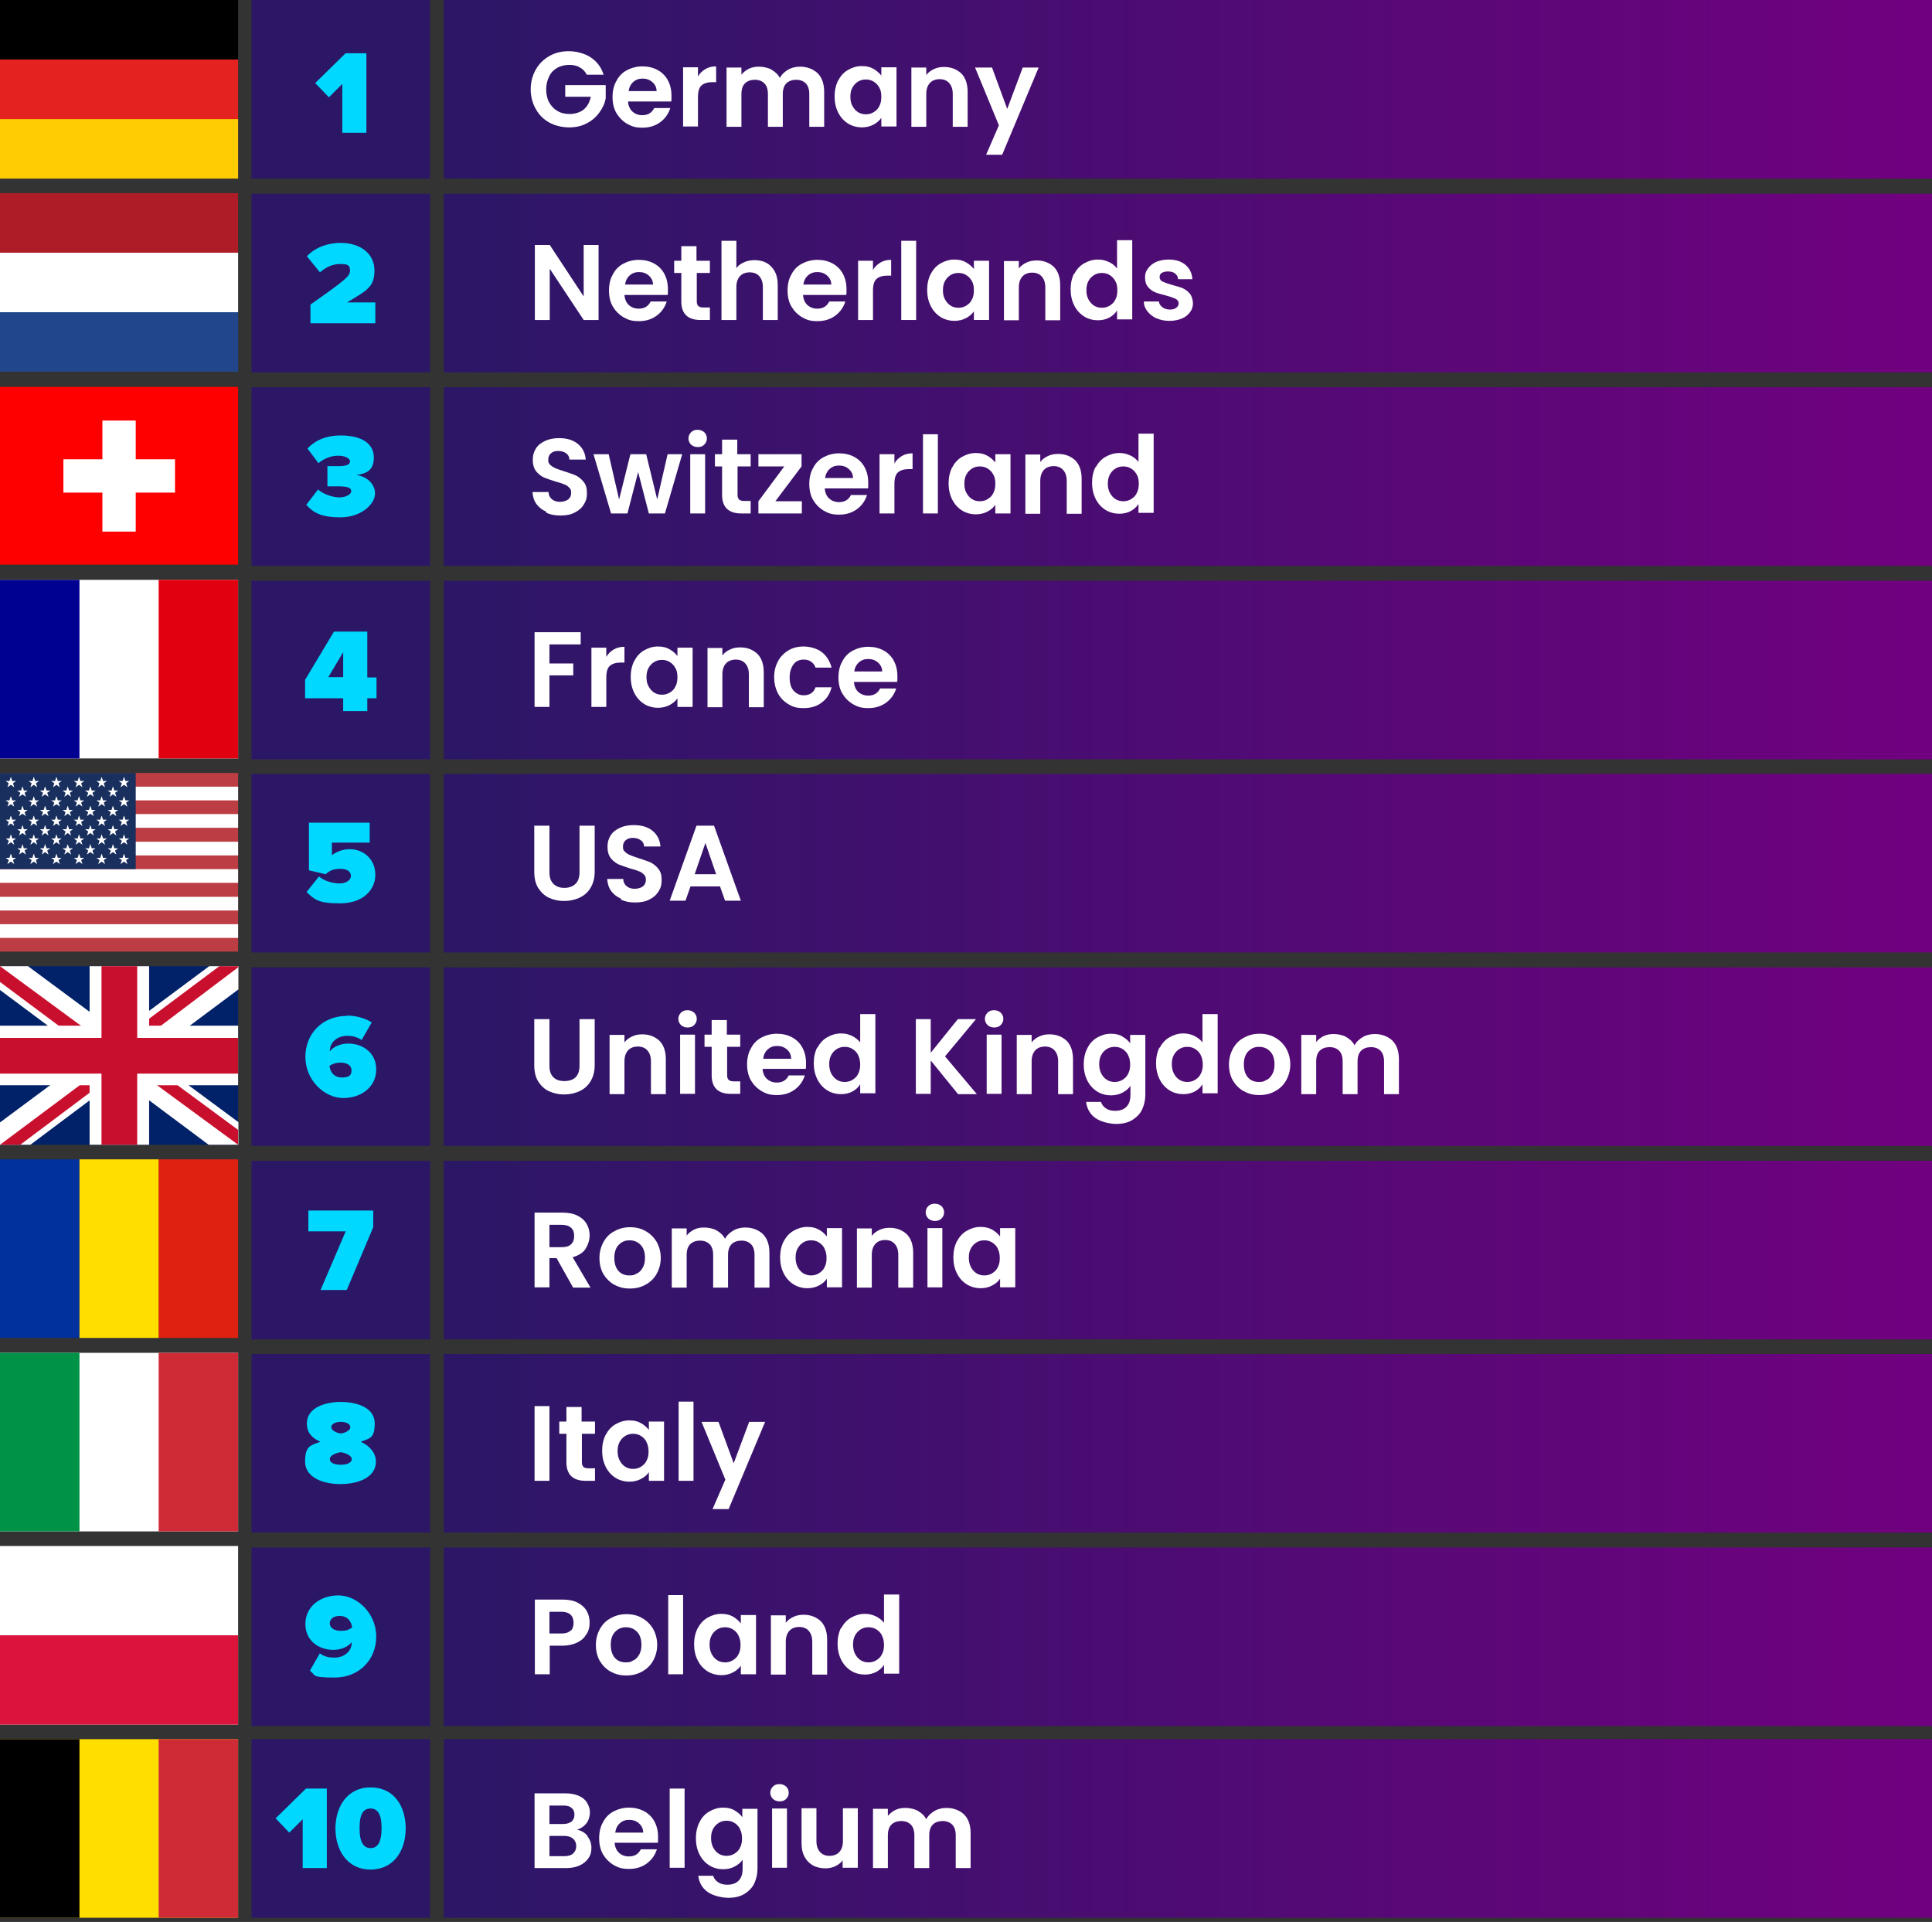
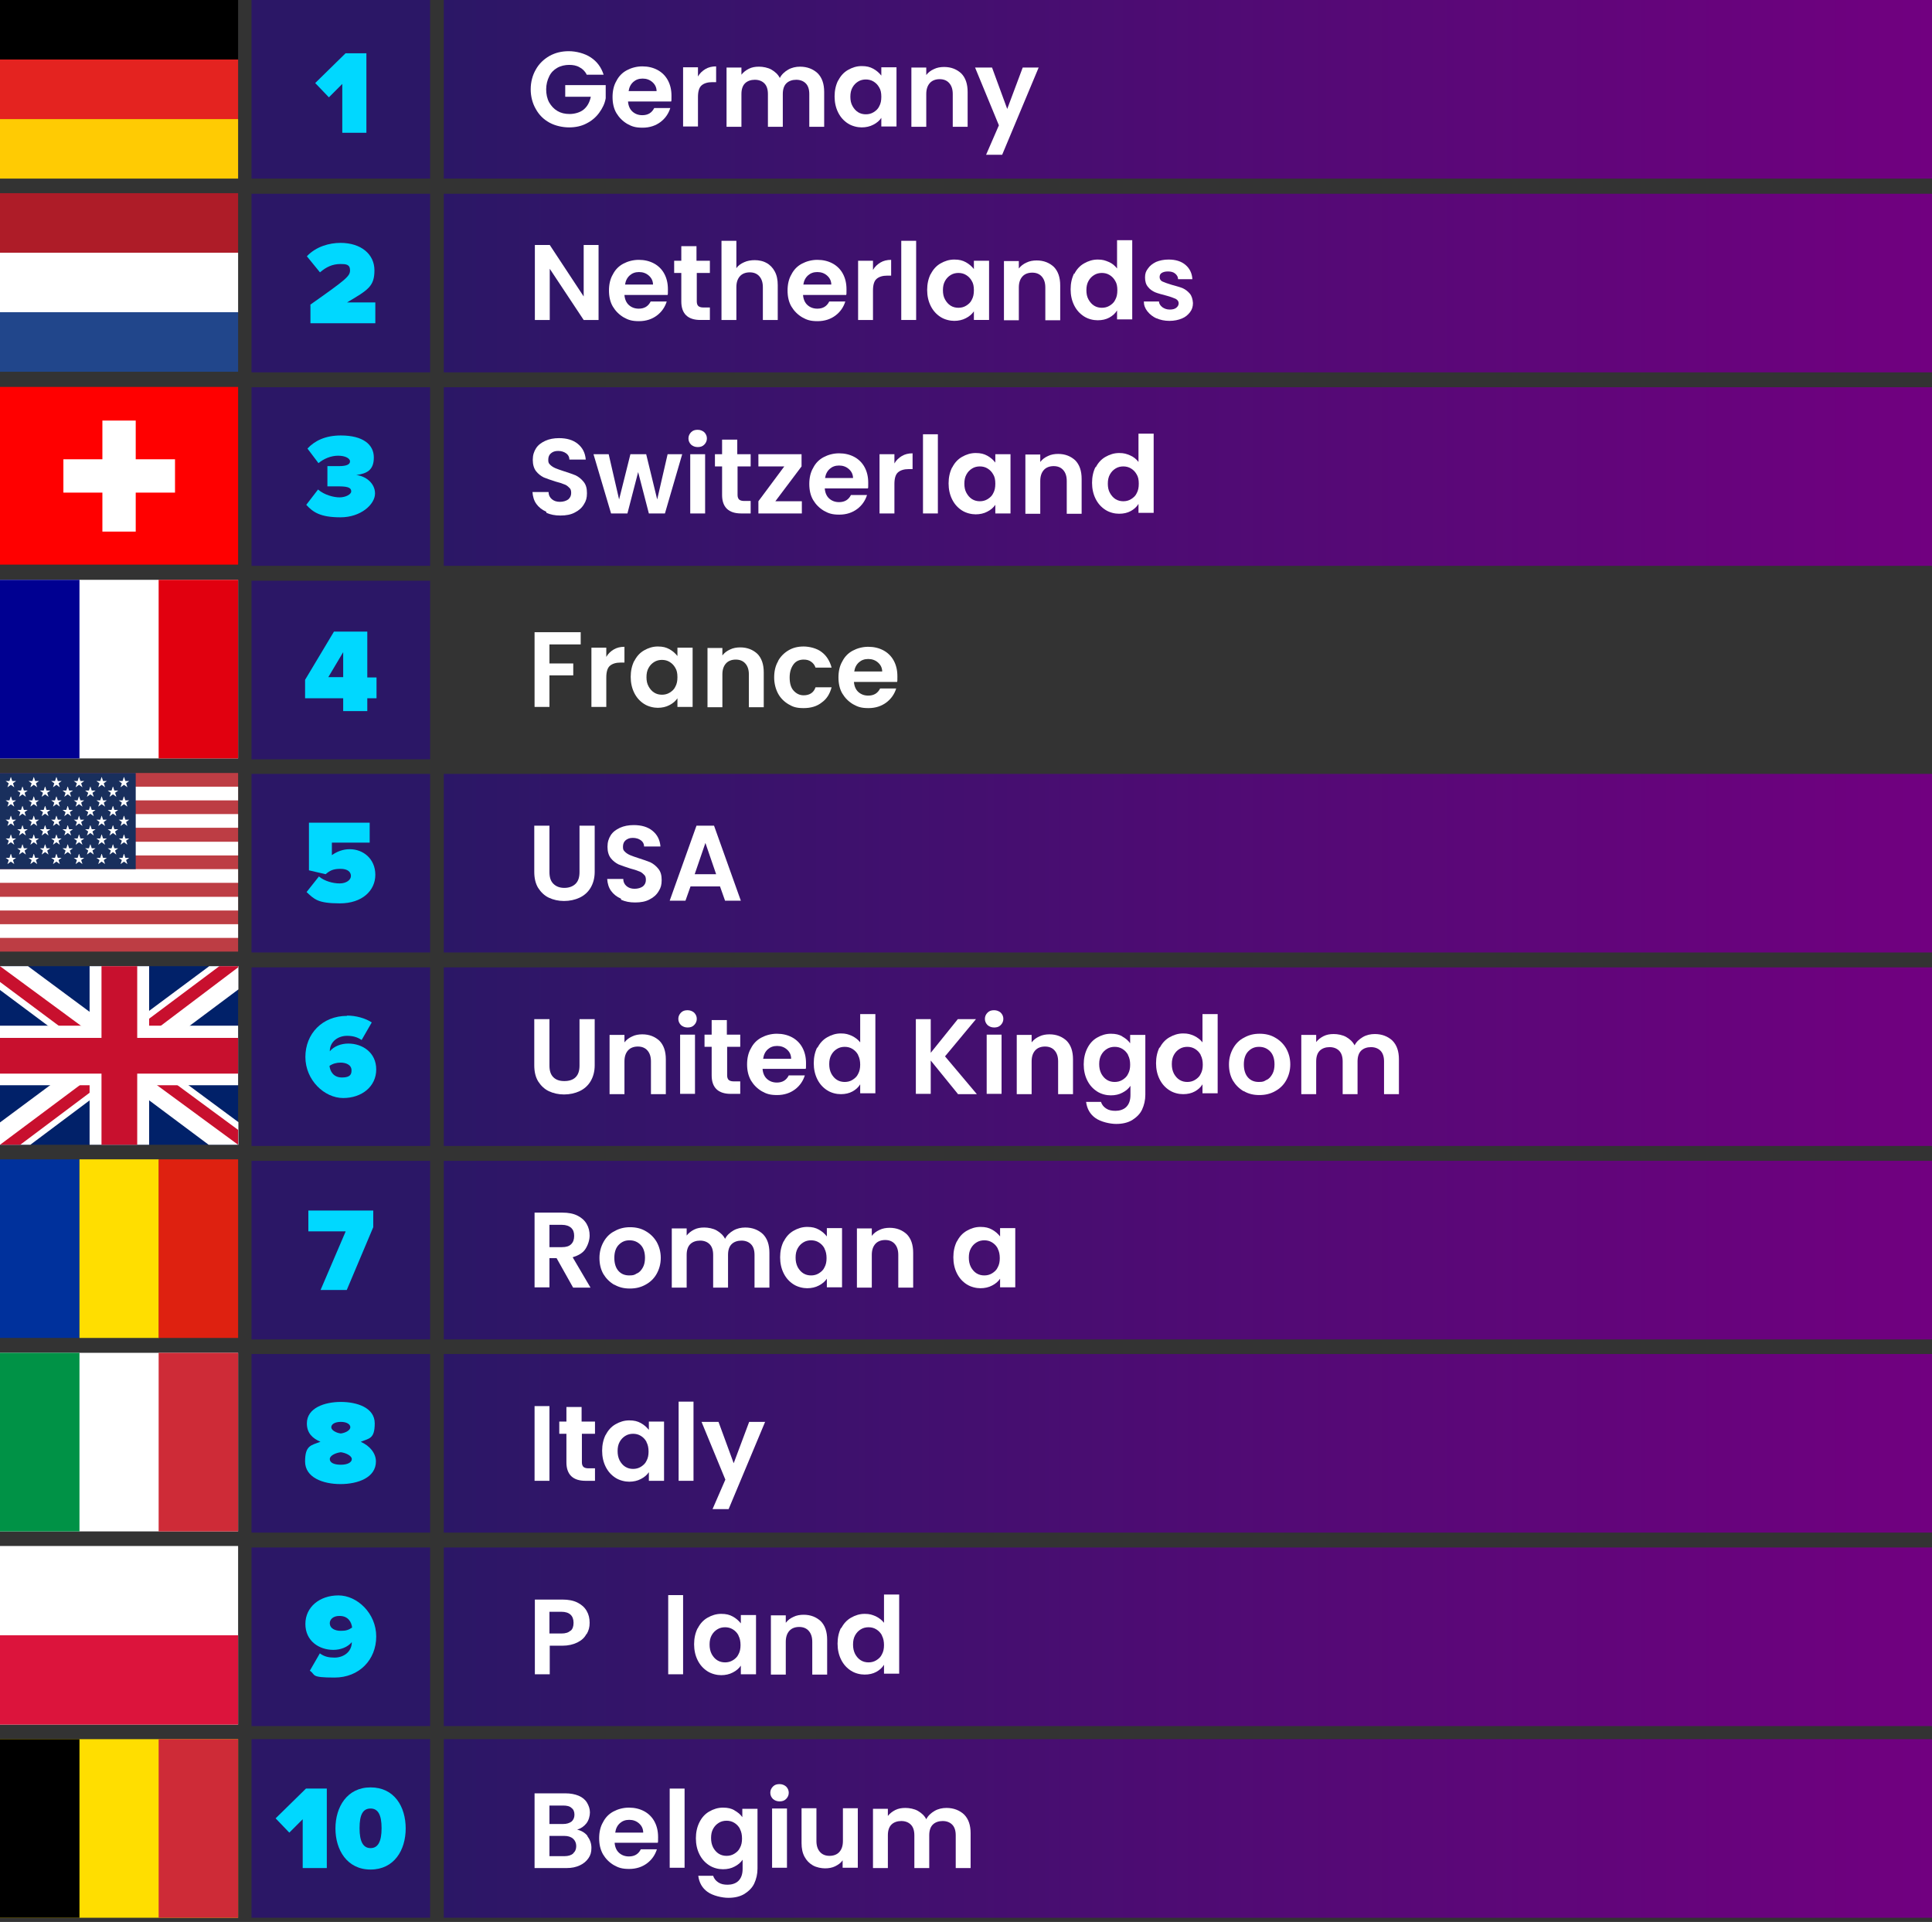
<svg xmlns="http://www.w3.org/2000/svg" id="Ebene_1" version="1.1" viewBox="0 0 649.1 645.7">
  <rect x="0" y="0" width="649.1" height="645.7" fill="#333333" stroke="none" />
  <defs>
    <style> .st0 { fill: #000091; } .st1 { fill: #ce2b37; } .st1, .st2, .st3, .st4, .st5, .st6, .st7, .st8, .st9 { fill-rule: evenodd; } .st10 { fill: url(#Unbenannter_Verlauf); } .st2, .st11 { fill: #fff; } .st12 { fill: url(#Unbenannter_Verlauf_2); } .st13 { fill: url(#Unbenannter_Verlauf_4); } .st14 { fill: url(#Unbenannter_Verlauf_3); } .st15 { fill: url(#Unbenannter_Verlauf_8); } .st16 { fill: url(#Unbenannter_Verlauf_6); } .st17 { fill: url(#Unbenannter_Verlauf_7); } .st18 { fill: url(#Unbenannter_Verlauf_5); } .st19 { fill: url(#Unbenannter_Verlauf_9); } .st20 { fill: #e42320; } .st3 { fill: #009246; } .st4 { fill: #de2110; } .st21 { fill: #192f5d; } .st22 { fill: #2b1766; } .st23 { fill: #e1000f; } .st24 { fill: #ffcb03; } .st5 { fill: #ffde00; } .st6 { fill: #dc143c; } .st25 { fill: #ae1c28; } .st26 { fill: #21468b; } .st7 { fill: red; } .st27 { fill: #c8102e; } .st9 { fill: #00319c; } .st28 { fill: #00d8ff; } .st29 { fill: url(#Unbenannter_Verlauf_10); } .st30 { fill: #bd3d44; } .st31 { fill: #012169; } .st32 { stroke: #fff; stroke-width: 4.6px; } </style>
    <linearGradient id="Unbenannter_Verlauf" data-name="Unbenannter Verlauf" x1="149.1" y1="-78.7" x2="649.1" y2="-78.7" gradientTransform="translate(0 -48.7) scale(1 -1)" gradientUnits="userSpaceOnUse">
      <stop offset="0" stop-color="#2b1766" />
      <stop offset="1" stop-color="#710080" />
    </linearGradient>
    <linearGradient id="Unbenannter_Verlauf_2" data-name="Unbenannter Verlauf 2" x1="149.1" y1="-143.8" x2="649.1" y2="-143.8" gradientTransform="translate(0 -48.7) scale(1 -1)" gradientUnits="userSpaceOnUse">
      <stop offset="0" stop-color="#2b1766" />
      <stop offset="1" stop-color="#710080" />
    </linearGradient>
    <linearGradient id="Unbenannter_Verlauf_3" data-name="Unbenannter Verlauf 3" x1="149.1" y1="-208.8" x2="649.1" y2="-208.8" gradientTransform="translate(0 -48.7) scale(1 -1)" gradientUnits="userSpaceOnUse">
      <stop offset="0" stop-color="#2b1766" />
      <stop offset="1" stop-color="#710080" />
    </linearGradient>
    <linearGradient id="Unbenannter_Verlauf_4" data-name="Unbenannter Verlauf 4" x1="149.1" y1="-273.8" x2="649.1" y2="-273.8" gradientTransform="translate(0 -48.7) scale(1 -1)" gradientUnits="userSpaceOnUse">
      <stop offset="0" stop-color="#2b1766" />
      <stop offset="1" stop-color="#710080" />
    </linearGradient>
    <linearGradient id="Unbenannter_Verlauf_5" data-name="Unbenannter Verlauf 5" x1="149.1" y1="-338.7" x2="649.1" y2="-338.7" gradientTransform="translate(0 -48.7) scale(1 -1)" gradientUnits="userSpaceOnUse">
      <stop offset="0" stop-color="#2b1766" />
      <stop offset="1" stop-color="#710080" />
    </linearGradient>
    <linearGradient id="Unbenannter_Verlauf_6" data-name="Unbenannter Verlauf 6" x1="149.1" y1="-403.7" x2="649.1" y2="-403.7" gradientTransform="translate(0 -48.7) scale(1 -1)" gradientUnits="userSpaceOnUse">
      <stop offset="0" stop-color="#2b1766" />
      <stop offset="1" stop-color="#710080" />
    </linearGradient>
    <linearGradient id="Unbenannter_Verlauf_7" data-name="Unbenannter Verlauf 7" x1="149.1" y1="-468.7" x2="649.1" y2="-468.7" gradientTransform="translate(0 -48.7) scale(1 -1)" gradientUnits="userSpaceOnUse">
      <stop offset="0" stop-color="#2b1766" />
      <stop offset="1" stop-color="#710080" />
    </linearGradient>
    <linearGradient id="Unbenannter_Verlauf_8" data-name="Unbenannter Verlauf 8" x1="149.1" y1="-663" x2="649.1" y2="-663" gradientTransform="translate(0 -48.7) scale(1 -1)" gradientUnits="userSpaceOnUse">
      <stop offset="0" stop-color="#2b1766" />
      <stop offset="1" stop-color="#710080" />
    </linearGradient>
    <linearGradient id="Unbenannter_Verlauf_9" data-name="Unbenannter Verlauf 9" x1="149.1" y1="-533.6" x2="649.1" y2="-533.6" gradientTransform="translate(0 -48.7) scale(1 -1)" gradientUnits="userSpaceOnUse">
      <stop offset="0" stop-color="#2b1766" />
      <stop offset="1" stop-color="#710080" />
    </linearGradient>
    <linearGradient id="Unbenannter_Verlauf_10" data-name="Unbenannter Verlauf 10" x1="149.1" y1="-598.6" x2="649.1" y2="-598.6" gradientTransform="translate(0 -48.7) scale(1 -1)" gradientUnits="userSpaceOnUse">
      <stop offset="0" stop-color="#2b1766" />
      <stop offset="1" stop-color="#710080" />
    </linearGradient>
  </defs>
  <rect class="st10" x="149.1" y="0" width="500" height="60" />
  <rect class="st22" x="84.5" y="0" width="60" height="60" />
  <path class="st28" d="M115,28.2l-4.5,4.5-4.6-4.8,10.2-10h7v26.7h-8.1v-16.4Z" />
  <g>
    <path class="st24" d="M0,40h80v20H0v-20Z" />
    <path d="M0,0h80v20H0V0Z" />
    <path class="st20" d="M0,20h80v20H0v-20Z" />
  </g>
  <rect class="st12" x="149.1" y="65.1" width="500" height="60" />
  <rect class="st22" x="84.5" y="65.1" width="60" height="60" />
  <path class="st28" d="M104.2,102.4c12.2-8.6,13.4-9.6,13.4-11.6s-1.4-2.1-3.2-2.1c-2.7,0-4.8,1-6.9,2.8l-4.4-5.4c3.1-3.3,7.6-4.5,11.3-4.5,6.9,0,11.4,3.8,11.4,9.2s-2.1,6.6-9.2,10.8h9.5v7h-21.8v-6.3h-.1Z" />
  <rect class="st14" x="149.1" y="130.1" width="500" height="60" />
  <rect class="st22" x="84.5" y="130.1" width="60" height="60" />
  <path class="st28" d="M106.9,164.5c2.1,1.8,5.2,2.6,7.2,2.6s3.9-1,3.9-2-.6-1.7-4.1-1.7h-3.9v-6.8h3.9c2.6,0,3.7-.6,3.7-1.6s-1.6-1.9-4-1.9-4.8,1-6.6,2.5l-3.7-4.9c2.4-2.6,6-4.4,11.2-4.4,7.4,0,11.1,3,11.1,7.4s-2.5,5.4-5.9,5.9c3,.3,6.3,2.6,6.3,6.2s-4.7,8-11.6,8-9.3-1.8-11.5-4.2l4-5.2h0Z" />
-   <rect class="st13" x="149.1" y="195.1" width="500" height="60" />
  <rect class="st22" x="84.5" y="195.1" width="60" height="60" />
  <path class="st28" d="M115.3,234.6h-12.8v-6.2l9.7-16.2h11.2v15.4h3.1v7h-3.1v4.3h-8.1s0-4.3,0-4.3ZM110.3,227.5h5v-8.4l-5,8.4Z" />
  <rect class="st18" x="149.1" y="260" width="500" height="60" />
  <rect class="st22" x="84.5" y="260" width="60" height="60" />
  <path class="st28" d="M107.2,294.5c1.8,1.5,4.6,2.3,6.9,2.3s3.8-1.2,3.8-2.5-1-2.4-3.5-2.4-3.6.6-5,1.8l-5.6-1.3v-16h20.4v6.7h-12.7v4.2c1.7-1.2,3.7-2,6-2,4.6,0,8.6,3.3,8.6,8.6s-4.4,9.6-11.9,9.6-8.6-1.4-11.2-3.8l4.2-5.3h0Z" />
  <g>
    <path class="st7" d="M0,130h80v59.7H0v-59.7Z" />
    <g>
      <path class="st2" d="M21.3,154.3h37.5v11.2H21.3v-11.2Z" />
      <path class="st2" d="M34.4,141.3h11.2v37.3h-11.2s0-37.3,0-37.3Z" />
    </g>
  </g>
  <rect class="st16" x="149.1" y="325" width="500" height="60" />
  <rect class="st22" x="84.5" y="325" width="60" height="60" />
  <path class="st28" d="M116.6,341.2c3,0,6.2.9,8.3,2.3l-3.4,5.9c-1.5-1-3-1.4-4.9-1.4-3,0-5.8,1.9-5.8,5.2h0c1.4-1.7,3.8-2.6,6.2-2.6,4.8,0,9.4,3,9.4,8.7s-4.8,9.6-11.1,9.6-12.7-6-12.7-13.8,5.7-13.8,14-13.8h0ZM114.5,357c-1.4,0-2.6.3-3.8,1.1.2,1.8,1.3,3.9,4.2,3.9s3.2-1.2,3.2-2.4c0-1.9-1.9-2.6-3.7-2.6h.1Z" />
  <rect class="st17" x="149.1" y="390" width="500" height="60" />
  <rect class="st22" x="84.5" y="390" width="60" height="60" />
  <path class="st28" d="M116.1,413.7h-12.5v-7h21.8v5.6l-8.9,21.1h-8.8l8.4-19.6h0Z" />
  <rect class="st15" x="149.1" y="584.3" width="500" height="60" />
  <rect class="st22" x="84.5" y="584.3" width="60" height="60" />
  <g>
    <path class="st28" d="M101.7,611.2l-4.5,4.5-4.6-4.8,10.2-10h7v26.7h-8.1v-16.4Z" />
    <path class="st28" d="M124.5,600.5c8,0,11.8,6.5,11.8,13.8s-3.9,13.8-11.8,13.8-11.8-6.6-11.8-13.8,3.9-13.8,11.8-13.8ZM124.5,607.6c-2.6,0-3.7,2.1-3.7,6.6s1.2,6.7,3.7,6.7,3.7-2.2,3.7-6.7-1.2-6.6-3.7-6.6Z" />
  </g>
  <rect class="st19" x="149.1" y="454.9" width="500" height="60" />
  <rect class="st22" x="84.5" y="454.9" width="60" height="60" />
  <path class="st28" d="M107.7,484.4c-2.8-1.2-4.6-3-4.6-6.2,0-5.2,6-7.2,11.4-7.2s11.4,1.9,11.4,7.2-1.9,5-4.7,6.2c3,1.3,5.1,3.8,5.1,6.6,0,5.4-6,7.6-11.9,7.6s-11.9-2.2-11.9-7.6,2-5.4,5.1-6.6h0ZM114.5,487.9c-1.7.2-3.7,1.1-3.7,2.3s1.4,1.9,3.7,1.9,3.7-.8,3.7-1.9-2-2.1-3.7-2.3ZM114.5,477.7c-2,0-3.2.8-3.2,1.8s1.6,1.9,3.2,2.1c1.6-.2,3.2-1.1,3.2-2.1s-1.2-1.8-3.2-1.8Z" />
  <g>
    <path class="st9" d="M0,389.5h26.7v60H0v-60h0Z" />
    <path class="st5" d="M26.7,389.5h26.7v60h-26.7v-60h0Z" />
    <path class="st4" d="M53.3,389.5h26.7v60h-26.7v-60h0Z" />
  </g>
  <rect class="st29" x="149.1" y="519.9" width="500" height="60" />
  <rect class="st22" x="84.5" y="519.9" width="60" height="60" />
  <path class="st28" d="M107.5,555.5c1.5,1.1,3,1.4,4.9,1.4,3,0,5.8-1.9,5.8-5.2h0c-1.4,1.7-3.8,2.6-6.2,2.6-4.8,0-9.4-3-9.4-8.7s4.8-9.6,11.1-9.6,12.7,6,12.7,13.8-5.7,13.8-14,13.8-6.2-.9-8.3-2.3l3.4-5.9h0ZM114,542.9c-2.1,0-3.2,1.2-3.2,2.4,0,1.9,1.9,2.6,3.7,2.6s2.6-.3,3.8-1.1c-.2-1.8-1.3-3.9-4.2-3.9h-.1Z" />
  <g>
    <path class="st2" d="M80,579.4H0v-60h80v60Z" />
    <path class="st6" d="M80,579.4H0v-30h80v30Z" />
  </g>
  <g>
    <path class="st25" d="M0,64.9h80v20H0v-20Z" />
    <path class="st11" d="M0,84.9h80v20H0v-20Z" />
    <path class="st26" d="M0,104.9h80v20H0v-20Z" />
  </g>
  <g>
    <path class="st2" d="M0,454.5h80v60H0v-60Z" />
    <path class="st3" d="M0,454.5h26.7v60H0v-60Z" />
    <path class="st1" d="M53.3,454.5h26.7v60h-26.7v-60Z" />
  </g>
  <g>
    <path class="st5" d="M0,584.3h80v60H0v-60Z" />
    <path class="st8" d="M0,584.3h26.7v60H0v-60Z" />
    <path class="st1" d="M53.3,584.3h26.7v60h-26.7v-60Z" />
  </g>
  <g>
    <path class="st30" d="M0,259.7h80v60H0" />
    <path class="st32" d="M0,266.6h80M0,275.8h80M0,285.1h80M0,294.3h80M0,303.6h80M0,312.8h80" />
    <path class="st21" d="M0,259.7h45.6v32.3H0" />
    <path class="st11" d="M3.7,261.1l1.1,3.4-2.9-2.1h3.5l-2.9,2.1,1.1-3.4h.1Z" />
    <path class="st11" d="M11.4,261.1l1.1,3.4-2.9-2.1h3.5l-2.9,2.1,1.1-3.4h0Z" />
    <path class="st11" d="M19,261.1l1.1,3.4-2.9-2.1h3.5l-2.9,2.1,1.1-3.4h0Z" />
    <path class="st11" d="M26.6,261.1l1.1,3.4-2.9-2.1h3.5l-2.9,2.1,1.1-3.4h0Z" />
    <path class="st11" d="M34.2,261.1l1.1,3.4-2.9-2.1h3.5l-2.9,2.1,1.1-3.4h.1Z" />
    <path class="st11" d="M41.7,261.1l1.1,3.4-2.9-2.1h3.5l-2.9,2.1,1.1-3.4h.1Z" />
    <path class="st11" d="M7.6,264.3l1.1,3.4-2.9-2.1h3.5l-2.9,2.1,1.1-3.4h.1Z" />
    <path class="st11" d="M15.2,264.3l1.1,3.4-2.9-2.1h3.5l-2.9,2.1,1.1-3.4h0Z" />
    <path class="st11" d="M22.8,264.3l1.1,3.4-2.9-2.1h3.5l-2.9,2.1,1.1-3.4h0Z" />
    <path class="st11" d="M30.4,264.3l1.1,3.4-2.9-2.1h3.5l-2.9,2.1,1.1-3.4h.1Z" />
    <path class="st11" d="M38,264.3l1.1,3.4-2.9-2.1h3.5l-2.9,2.1,1.1-3.4h.1Z" />
    <path class="st11" d="M3.7,267.6l1.1,3.4-2.9-2.1h3.5l-2.9,2.1,1.1-3.4h.1Z" />
    <path class="st11" d="M11.4,267.6l1.1,3.4-2.9-2.1h3.5l-2.9,2.1,1.1-3.4h0Z" />
    <path class="st11" d="M19,267.6l1.1,3.4-2.9-2.1h3.5l-2.9,2.1,1.1-3.4h0Z" />
    <path class="st11" d="M26.6,267.6l1.1,3.4-2.9-2.1h3.5l-2.9,2.1,1.1-3.4h0Z" />
    <path class="st11" d="M34.2,267.6l1.1,3.4-2.9-2.1h3.5l-2.9,2.1,1.1-3.4h.1Z" />
    <path class="st11" d="M41.7,267.6l1.1,3.4-2.9-2.1h3.5l-2.9,2.1,1.1-3.4h.1Z" />
    <path class="st11" d="M7.6,270.8l1.1,3.4-2.9-2.1h3.5l-2.9,2.1,1.1-3.4h.1Z" />
    <path class="st11" d="M15.2,270.8l1.1,3.4-2.9-2.1h3.5l-2.9,2.1,1.1-3.4h0Z" />
    <path class="st11" d="M22.8,270.8l1.1,3.4-2.9-2.1h3.5l-2.9,2.1,1.1-3.4h0Z" />
    <path class="st11" d="M30.4,270.8l1.1,3.4-2.9-2.1h3.5l-2.9,2.1,1.1-3.4h.1Z" />
    <path class="st11" d="M38,270.8l1.1,3.4-2.9-2.1h3.5l-2.9,2.1,1.1-3.4h.1Z" />
    <path class="st11" d="M3.7,274.1l1.1,3.4-2.9-2.1h3.5l-2.9,2.1,1.1-3.4h.1Z" />
    <path class="st11" d="M11.4,274.1l1.1,3.4-2.9-2.1h3.5l-2.9,2.1,1.1-3.4h0Z" />
    <path class="st11" d="M19,274.1l1.1,3.4-2.9-2.1h3.5l-2.9,2.1,1.1-3.4h0Z" />
    <path class="st11" d="M26.6,274.1l1.1,3.4-2.9-2.1h3.5l-2.9,2.1,1.1-3.4h0Z" />
    <path class="st11" d="M34.2,274.1l1.1,3.4-2.9-2.1h3.5l-2.9,2.1,1.1-3.4h.1Z" />
    <path class="st11" d="M41.7,274.1l1.1,3.4-2.9-2.1h3.5l-2.9,2.1,1.1-3.4h.1Z" />
    <path class="st11" d="M7.6,277.3l1.1,3.4-2.9-2.1h3.5l-2.9,2.1,1.1-3.4h.1Z" />
    <path class="st11" d="M15.2,277.3l1.1,3.4-2.9-2.1h3.5l-2.9,2.1,1.1-3.4h0Z" />
    <path class="st11" d="M22.8,277.3l1.1,3.4-2.9-2.1h3.5l-2.9,2.1,1.1-3.4h0Z" />
    <path class="st11" d="M30.4,277.3l1.1,3.4-2.9-2.1h3.5l-2.9,2.1,1.1-3.4h.1Z" />
    <path class="st11" d="M38,277.3l1.1,3.4-2.9-2.1h3.5l-2.9,2.1,1.1-3.4h.1Z" />
    <path class="st11" d="M3.7,280.4l1.1,3.4-2.9-2.1h3.5l-2.9,2.1,1.1-3.4h.1Z" />
    <path class="st11" d="M11.4,280.4l1.1,3.4-2.9-2.1h3.5l-2.9,2.1,1.1-3.4h0Z" />
    <path class="st11" d="M19,280.4l1.1,3.4-2.9-2.1h3.5l-2.9,2.1,1.1-3.4h0Z" />
    <path class="st11" d="M26.6,280.4l1.1,3.4-2.9-2.1h3.5l-2.9,2.1,1.1-3.4h0Z" />
    <path class="st11" d="M34.2,280.4l1.1,3.4-2.9-2.1h3.5l-2.9,2.1,1.1-3.4h.1Z" />
    <path class="st11" d="M41.7,280.4l1.1,3.4-2.9-2.1h3.5l-2.9,2.1,1.1-3.4h.1Z" />
    <path class="st11" d="M7.6,283.7l1.1,3.4-2.9-2.1h3.5l-2.9,2.1,1.1-3.4h.1Z" />
    <path class="st11" d="M15.2,283.7l1.1,3.4-2.9-2.1h3.5l-2.9,2.1,1.1-3.4h0Z" />
    <path class="st11" d="M22.8,283.7l1.1,3.4-2.9-2.1h3.5l-2.9,2.1,1.1-3.4h0Z" />
    <path class="st11" d="M30.4,283.7l1.1,3.4-2.9-2.1h3.5l-2.9,2.1,1.1-3.4h.1Z" />
    <path class="st11" d="M38,283.7l1.1,3.4-2.9-2.1h3.5l-2.9,2.1,1.1-3.4h.1Z" />
    <path class="st11" d="M3.7,286.9l1.1,3.4-2.9-2.1h3.5l-2.9,2.1,1.1-3.4h.1Z" />
    <path class="st11" d="M11.4,286.9l1.1,3.4-2.9-2.1h3.5l-2.9,2.1,1.1-3.4h0Z" />
    <path class="st11" d="M19,286.9l1.1,3.4-2.9-2.1h3.5l-2.9,2.1,1.1-3.4h0Z" />
    <path class="st11" d="M26.6,286.9l1.1,3.4-2.9-2.1h3.5l-2.9,2.1,1.1-3.4h0Z" />
    <path class="st11" d="M34.2,286.9l1.1,3.4-2.9-2.1h3.5l-2.9,2.1,1.1-3.4h.1Z" />
    <path class="st11" d="M41.7,286.9l1.1,3.4-2.9-2.1h3.5l-2.9,2.1,1.1-3.4h.1Z" />
  </g>
  <g>
    <path class="st11" d="M0,194.8h80v60H0v-60h0Z" />
    <path class="st0" d="M0,194.8h26.7v60H0v-60h0Z" />
    <path class="st23" d="M53.3,194.8h26.7v60h-26.7v-60h0Z" />
  </g>
  <g>
    <path class="st31" d="M0,324.6h80v60H0v-60Z" />
    <path class="st11" d="M9.4,324.6l30.5,22.6,30.4-22.6h9.8v7.8l-30,22.4,30,22.2v7.6h-10l-30-22.4-29.9,22.4H0v-7.5l29.9-22.2L0,332.6v-8h9.4Z" />
    <path class="st27" d="M53,359.7l27,19.9v5l-33.9-24.9h6.9ZM30,362.2l.8,4.4-24,18H0l30-22.4ZM80,324.6v.4l-31.1,23.5.2-5.5,24.6-18.4s6.3,0,6.3,0ZM0,324.6l29.9,22h-7.5L0,329.9v-5.2h0Z" />
    <path class="st11" d="M30.1,324.6v60h20v-60s-20,0-20,0ZM0,344.6v20h80v-20H0Z" />
    <path class="st27" d="M0,348.7v12h80v-12H0ZM34.1,324.6v60h12v-60h-12Z" />
  </g>
  <g>
    <path class="st11" d="M197.1,25c-.6-1.1-1.4-1.9-2.4-2.4-1-.6-2.2-.8-3.5-.8s-2.8.3-4,1c-1.2.7-2.1,1.6-2.7,2.9-.6,1.2-1,2.7-1,4.3s.3,3.1,1,4.4c.7,1.2,1.6,2.2,2.8,2.9,1.2.7,2.5,1,4.1,1s3.5-.5,4.7-1.5c1.2-1,2-2.4,2.4-4.3h-8.6v-3.9h13.6v4.4c-.3,1.8-1.1,3.4-2.2,4.9-1.1,1.5-2.5,2.7-4.3,3.6-1.7.9-3.7,1.3-5.8,1.3s-4.6-.5-6.6-1.6c-2-1.1-3.5-2.6-4.6-4.6-1.1-1.9-1.7-4.2-1.7-6.6s.6-4.7,1.7-6.6c1.1-2,2.7-3.5,4.6-4.6,2-1.1,4.1-1.6,6.5-1.6s5.3.7,7.4,2.1c2.1,1.4,3.5,3.3,4.3,5.8h-5.8Z" />
    <path class="st11" d="M225.6,34.1h-14.6c.1,1.4.6,2.6,1.5,3.4.9.8,2,1.2,3.3,1.2,1.9,0,3.2-.8,4-2.4h5.4c-.6,1.9-1.7,3.5-3.3,4.7-1.6,1.2-3.6,1.9-6,1.9s-3.6-.4-5.2-1.3c-1.5-.9-2.7-2.1-3.6-3.6s-1.3-3.4-1.3-5.4.4-3.9,1.3-5.4c.8-1.6,2-2.8,3.5-3.6,1.5-.8,3.3-1.3,5.2-1.3s3.6.4,5.1,1.2,2.7,2,3.5,3.5,1.2,3.2,1.2,5.2,0,1.4-.1,1.9ZM220.6,30.7c0-1.3-.5-2.3-1.4-3.1-.9-.8-2-1.2-3.3-1.2s-2.3.4-3.1,1.1c-.9.8-1.4,1.8-1.6,3.1h9.5Z" />
    <path class="st11" d="M237,23.2c1-.6,2.2-.9,3.6-.9v5.3h-1.3c-1.6,0-2.8.4-3.6,1.1-.8.7-1.2,2-1.2,3.9v9.9h-5v-19.9h5v3.1c.6-1.1,1.5-1.9,2.5-2.5Z" />
    <path class="st11" d="M274.7,24.6c1.5,1.5,2.2,3.6,2.2,6.3v11.7h-5v-11c0-1.6-.4-2.8-1.2-3.6-.8-.8-1.9-1.2-3.2-1.2s-2.5.4-3.3,1.2c-.8.8-1.2,2-1.2,3.6v11h-5v-11c0-1.6-.4-2.8-1.2-3.6-.8-.8-1.9-1.2-3.2-1.2s-2.5.4-3.3,1.2c-.8.8-1.2,2-1.2,3.6v11h-5v-19.9h5v2.4c.6-.8,1.5-1.5,2.5-2,1-.5,2.1-.7,3.4-.7s3,.3,4.2,1c1.2.7,2.2,1.6,2.8,2.8.6-1.2,1.6-2.1,2.8-2.8,1.2-.7,2.6-1,4-1,2.4,0,4.4.8,5.9,2.2Z" />
    <path class="st11" d="M281.6,27.1c.8-1.6,1.9-2.8,3.3-3.6,1.4-.8,2.9-1.3,4.6-1.3s2.8.3,3.9.9c1.1.6,2,1.4,2.7,2.3v-2.8h5.1v19.9h-5.1v-2.9c-.6.9-1.5,1.7-2.7,2.3-1.1.6-2.5.9-3.9.9s-3.2-.4-4.6-1.3c-1.4-.9-2.5-2.1-3.3-3.7-.8-1.6-1.2-3.4-1.2-5.4s.4-3.8,1.2-5.4ZM295.4,29.4c-.5-.9-1.1-1.5-1.9-2-.8-.5-1.7-.7-2.6-.7s-1.8.2-2.6.7-1.4,1.1-1.9,2c-.5.9-.7,1.9-.7,3.1s.2,2.2.7,3.1c.5.9,1.1,1.6,1.9,2.1.8.5,1.7.7,2.6.7s1.8-.2,2.6-.7c.8-.5,1.5-1.1,1.9-2,.5-.9.7-1.9.7-3.2s-.2-2.3-.7-3.1Z" />
    <path class="st11" d="M322.9,24.6c1.5,1.5,2.2,3.6,2.2,6.3v11.7h-5v-11c0-1.6-.4-2.8-1.2-3.7-.8-.9-1.9-1.3-3.2-1.3s-2.5.4-3.3,1.3c-.8.9-1.2,2.1-1.2,3.7v11h-5v-19.9h5v2.5c.7-.9,1.5-1.5,2.6-2,1-.5,2.2-.7,3.4-.7,2.4,0,4.3.8,5.8,2.2Z" />
    <path class="st11" d="M349,22.6l-12.3,29.4h-5.4l4.3-9.9-8-19.4h5.7l5.1,13.9,5.2-13.9h5.4Z" />
    <path class="st11" d="M201.1,107.5h-5l-11.4-17.2v17.2h-5v-25.2h5l11.4,17.3v-17.3h5v25.2Z" />
    <path class="st11" d="M224.4,99.1h-14.6c.1,1.4.6,2.6,1.5,3.4.9.8,2,1.2,3.3,1.2,1.9,0,3.2-.8,4-2.4h5.4c-.6,1.9-1.7,3.5-3.3,4.7-1.6,1.2-3.6,1.9-6,1.9s-3.6-.4-5.2-1.3c-1.5-.9-2.7-2.1-3.6-3.6s-1.3-3.4-1.3-5.4.4-3.9,1.3-5.4c.8-1.6,2-2.8,3.5-3.6,1.5-.8,3.3-1.3,5.2-1.3s3.6.4,5.1,1.2,2.7,2,3.5,3.5,1.2,3.2,1.2,5.2,0,1.4-.1,1.9ZM219.4,95.7c0-1.3-.5-2.3-1.4-3.1-.9-.8-2-1.2-3.3-1.2s-2.3.4-3.1,1.1c-.9.8-1.4,1.8-1.6,3.1h9.5Z" />
    <path class="st11" d="M234.1,91.7v9.6c0,.7.2,1.2.5,1.5.3.3.9.5,1.6.5h2.3v4.2h-3.2c-4.2,0-6.4-2.1-6.4-6.2v-9.6h-2.4v-4.1h2.4v-4.9h5.1v4.9h4.5v4.1h-4.5Z" />
    <path class="st11" d="M257.5,88.3c1.2.7,2.1,1.6,2.8,2.9.7,1.3,1,2.8,1,4.6v11.7h-5v-11c0-1.6-.4-2.8-1.2-3.7-.8-.9-1.9-1.3-3.2-1.3s-2.5.4-3.3,1.3c-.8.9-1.2,2.1-1.2,3.7v11h-5v-26.6h5v9.2c.6-.9,1.5-1.5,2.6-2,1.1-.5,2.3-.7,3.6-.7s2.9.3,4,1Z" />
    <path class="st11" d="M284.4,99.1h-14.6c.1,1.4.6,2.6,1.5,3.4.9.8,2,1.2,3.3,1.2,1.9,0,3.2-.8,4-2.4h5.4c-.6,1.9-1.7,3.5-3.3,4.7-1.6,1.2-3.6,1.9-6,1.9s-3.6-.4-5.2-1.3c-1.5-.9-2.7-2.1-3.6-3.6s-1.3-3.4-1.3-5.4.4-3.9,1.3-5.4c.8-1.6,2-2.8,3.5-3.6,1.5-.8,3.3-1.3,5.2-1.3s3.6.4,5.1,1.2,2.7,2,3.5,3.5,1.2,3.2,1.2,5.2,0,1.4-.1,1.9ZM279.3,95.7c0-1.3-.5-2.3-1.4-3.1-.9-.8-2-1.2-3.3-1.2s-2.3.4-3.1,1.1c-.9.8-1.4,1.8-1.6,3.1h9.5Z" />
    <path class="st11" d="M295.8,88.2c1-.6,2.2-.9,3.6-.9v5.3h-1.3c-1.6,0-2.8.4-3.6,1.1-.8.7-1.2,2-1.2,3.9v9.9h-5v-19.9h5v3.1c.6-1.1,1.5-1.9,2.5-2.5Z" />
    <path class="st11" d="M307.8,80.9v26.6h-5v-26.6h5Z" />
    <path class="st11" d="M312.7,92.1c.8-1.6,1.9-2.8,3.3-3.6,1.4-.8,2.9-1.3,4.6-1.3s2.8.3,3.9.9c1.1.6,2,1.4,2.7,2.3v-2.8h5.1v19.9h-5.1v-2.9c-.6.9-1.5,1.7-2.7,2.3-1.1.6-2.5.9-3.9.9s-3.2-.4-4.6-1.3c-1.4-.9-2.5-2.1-3.3-3.7-.8-1.6-1.2-3.4-1.2-5.4s.4-3.8,1.2-5.4ZM326.5,94.4c-.5-.9-1.1-1.5-1.9-2-.8-.5-1.7-.7-2.6-.7s-1.8.2-2.6.7-1.4,1.1-1.9,2c-.5.9-.7,1.9-.7,3.1s.2,2.2.7,3.1c.5.9,1.1,1.6,1.9,2.1.8.5,1.7.7,2.6.7s1.8-.2,2.6-.7c.8-.5,1.5-1.1,1.9-2,.5-.9.7-1.9.7-3.2s-.2-2.3-.7-3.1Z" />
    <path class="st11" d="M354,89.6c1.5,1.5,2.2,3.6,2.2,6.3v11.7h-5v-11c0-1.6-.4-2.8-1.2-3.7-.8-.9-1.9-1.3-3.2-1.3s-2.5.4-3.3,1.3c-.8.9-1.2,2.1-1.2,3.7v11h-5v-19.9h5v2.5c.7-.9,1.5-1.5,2.6-2,1-.5,2.2-.7,3.4-.7,2.4,0,4.3.8,5.8,2.2Z" />
    <path class="st11" d="M360.9,92.1c.8-1.6,1.9-2.8,3.3-3.6,1.4-.8,2.9-1.3,4.6-1.3s2.5.3,3.7.8,2.1,1.3,2.8,2.2v-9.5h5.1v26.6h-5.1v-3c-.6,1-1.5,1.8-2.6,2.4s-2.4.9-3.9.9-3.2-.4-4.6-1.3c-1.4-.9-2.5-2.1-3.3-3.7-.8-1.6-1.2-3.4-1.2-5.4s.4-3.8,1.2-5.4ZM374.7,94.4c-.5-.9-1.1-1.5-1.9-2-.8-.5-1.7-.7-2.6-.7s-1.8.2-2.6.7-1.4,1.1-1.9,2c-.5.9-.7,1.9-.7,3.1s.2,2.2.7,3.1c.5.9,1.1,1.6,1.9,2.1.8.5,1.7.7,2.6.7s1.8-.2,2.6-.7c.8-.5,1.5-1.1,1.9-2,.5-.9.7-1.9.7-3.2s-.2-2.3-.7-3.1Z" />
    <path class="st11" d="M388.6,107c-1.3-.6-2.3-1.4-3.1-2.4-.8-1-1.2-2.1-1.2-3.3h5.1c0,.8.5,1.4,1.1,1.9.7.5,1.5.8,2.5.8s1.7-.2,2.2-.6c.5-.4.8-.9.8-1.5s-.3-1.1-1-1.5c-.7-.3-1.7-.7-3.2-1.1-1.5-.4-2.7-.7-3.7-1.1-.9-.4-1.8-1-2.4-1.8-.7-.8-1-1.9-1-3.2s.3-2.1,1-3c.6-.9,1.5-1.6,2.7-2.2,1.2-.5,2.6-.8,4.2-.8,2.4,0,4.3.6,5.7,1.8,1.4,1.2,2.2,2.8,2.3,4.8h-4.8c0-.8-.4-1.4-1-1.9-.6-.5-1.4-.7-2.4-.7s-1.6.2-2.1.5c-.5.3-.7.8-.7,1.4s.3,1.2,1,1.5c.7.3,1.7.7,3.1,1.1,1.4.4,2.6.7,3.6,1.1.9.4,1.7,1,2.4,1.8.7.8,1,1.9,1.1,3.2,0,1.2-.3,2.2-1,3.1s-1.5,1.6-2.7,2.1c-1.2.5-2.6.8-4.2.8s-3.1-.3-4.4-.9Z" />
    <path class="st11" d="M183.5,171.9c-1.4-.6-2.5-1.5-3.3-2.6-.8-1.1-1.2-2.5-1.3-4h5.4c0,1,.4,1.8,1.1,2.4.7.6,1.6.9,2.7.9s2.1-.3,2.8-.8c.7-.6,1-1.3,1-2.2s-.2-1.4-.7-1.8c-.5-.5-1-.9-1.7-1.1-.7-.3-1.6-.6-2.8-.9-1.6-.5-3-1-4-1.4-1-.5-1.9-1.2-2.6-2.1-.7-.9-1.1-2.2-1.1-3.8s.4-2.8,1.1-3.9c.7-1.1,1.8-1.9,3.1-2.5,1.3-.6,2.9-.9,4.6-.9,2.6,0,4.7.6,6.3,1.9,1.6,1.3,2.5,3,2.7,5.3h-5.5c0-.9-.4-1.6-1.1-2.1s-1.6-.8-2.7-.8-1.8.3-2.4.8c-.6.5-.9,1.2-.9,2.2s.2,1.2.7,1.7c.4.4,1,.8,1.7,1.1.7.3,1.6.6,2.8,1,1.6.5,3,1,4,1.4,1,.5,1.9,1.2,2.7,2.2s1.1,2.2,1.1,3.8-.3,2.6-1,3.7c-.7,1.2-1.7,2.1-3.1,2.8-1.3.7-2.9,1-4.8,1s-3.3-.3-4.7-.9Z" />
    <path class="st11" d="M229.2,152.6l-5.8,19.9h-5.4l-3.6-13.9-3.6,13.9h-5.5l-5.9-19.9h5.1l3.5,15.2,3.8-15.2h5.3l3.7,15.2,3.5-15.2h4.8Z" />
    <path class="st11" d="M232.2,149.4c-.6-.6-.9-1.3-.9-2.1s.3-1.5.9-2.1c.6-.6,1.3-.8,2.2-.8s1.6.3,2.2.8c.6.6.9,1.3.9,2.1s-.3,1.5-.9,2.1c-.6.6-1.3.8-2.2.8s-1.6-.3-2.2-.8ZM236.9,152.6v19.9h-5v-19.9h5Z" />
    <path class="st11" d="M247.8,156.7v9.6c0,.7.2,1.2.5,1.5.3.3.9.5,1.6.5h2.3v4.2h-3.2c-4.2,0-6.4-2.1-6.4-6.2v-9.6h-2.4v-4.1h2.4v-4.9h5.1v4.9h4.5v4.1h-4.5Z" />
    <path class="st11" d="M260.5,168.4h8.9v4.1h-14.6v-4.1l8.7-11.7h-8.7v-4.1h14.5v4.1l-8.8,11.7Z" />
    <path class="st11" d="M291.7,164.1h-14.6c.1,1.4.6,2.6,1.5,3.4.9.8,2,1.2,3.3,1.2,1.9,0,3.2-.8,4-2.4h5.4c-.6,1.9-1.7,3.5-3.3,4.7-1.6,1.2-3.6,1.9-6,1.9s-3.6-.4-5.2-1.3c-1.5-.9-2.7-2.1-3.6-3.6s-1.3-3.4-1.3-5.4.4-3.9,1.3-5.4c.8-1.6,2-2.8,3.5-3.6,1.5-.8,3.3-1.3,5.2-1.3s3.6.4,5.1,1.2,2.7,2,3.5,3.5,1.2,3.2,1.2,5.2,0,1.4-.1,1.9ZM286.6,160.7c0-1.3-.5-2.3-1.4-3.1-.9-.8-2-1.2-3.3-1.2s-2.3.4-3.1,1.1c-.9.8-1.4,1.8-1.6,3.1h9.5Z" />
    <path class="st11" d="M303,153.2c1-.6,2.2-.9,3.6-.9v5.3h-1.3c-1.6,0-2.8.4-3.6,1.1-.8.7-1.2,2-1.2,3.9v9.9h-5v-19.9h5v3.1c.6-1.1,1.5-1.9,2.5-2.5Z" />
-     <path class="st11" d="M315.1,145.9v26.6h-5v-26.6h5Z" />
+     <path class="st11" d="M315.1,145.9v26.6h-5v-26.6Z" />
    <path class="st11" d="M319.9,157.1c.8-1.6,1.9-2.8,3.3-3.6,1.4-.8,2.9-1.3,4.6-1.3s2.8.3,3.9.9c1.1.6,2,1.4,2.7,2.3v-2.8h5.1v19.9h-5.1v-2.9c-.6.9-1.5,1.7-2.7,2.3-1.1.6-2.5.9-3.9.9s-3.2-.4-4.6-1.3c-1.4-.9-2.5-2.1-3.3-3.7-.8-1.6-1.2-3.4-1.2-5.4s.4-3.8,1.2-5.4ZM333.7,159.4c-.5-.9-1.1-1.5-1.9-2-.8-.5-1.7-.7-2.6-.7s-1.8.2-2.6.7-1.4,1.1-1.9,2c-.5.9-.7,1.9-.7,3.1s.2,2.2.7,3.1c.5.9,1.1,1.6,1.9,2.1.8.5,1.7.7,2.6.7s1.8-.2,2.6-.7c.8-.5,1.5-1.1,1.9-2,.5-.9.7-1.9.7-3.2s-.2-2.3-.7-3.1Z" />
    <path class="st11" d="M361.2,154.6c1.5,1.5,2.2,3.6,2.2,6.3v11.7h-5v-11c0-1.6-.4-2.8-1.2-3.7-.8-.9-1.9-1.3-3.2-1.3s-2.5.4-3.3,1.3c-.8.9-1.2,2.1-1.2,3.7v11h-5v-19.9h5v2.5c.7-.9,1.5-1.5,2.6-2,1-.5,2.2-.7,3.4-.7,2.4,0,4.3.8,5.8,2.2Z" />
    <path class="st11" d="M368.1,157.1c.8-1.6,1.9-2.8,3.3-3.6,1.4-.8,2.9-1.3,4.6-1.3s2.5.3,3.7.8,2.1,1.3,2.8,2.2v-9.5h5.1v26.6h-5.1v-3c-.6,1-1.5,1.8-2.6,2.4s-2.4.9-3.9.9-3.2-.4-4.6-1.3c-1.4-.9-2.5-2.1-3.3-3.7-.8-1.6-1.2-3.4-1.2-5.4s.4-3.8,1.2-5.4ZM381.9,159.4c-.5-.9-1.1-1.5-1.9-2-.8-.5-1.7-.7-2.6-.7s-1.8.2-2.6.7-1.4,1.1-1.9,2c-.5.9-.7,1.9-.7,3.1s.2,2.2.7,3.1c.5.9,1.1,1.6,1.9,2.1.8.5,1.7.7,2.6.7s1.8-.2,2.6-.7c.8-.5,1.5-1.1,1.9-2,.5-.9.7-1.9.7-3.2s-.2-2.3-.7-3.1Z" />
    <path class="st11" d="M195.1,212.4v4.1h-10.5v6.4h8v4h-8v10.6h-5v-25.1h15.5Z" />
    <path class="st11" d="M206.2,218.2c1-.6,2.2-.9,3.6-.9v5.3h-1.3c-1.6,0-2.8.4-3.6,1.1-.8.7-1.2,2-1.2,3.9v9.9h-5v-19.9h5v3.1c.6-1.1,1.5-1.9,2.5-2.5Z" />
    <path class="st11" d="M213.1,222.1c.8-1.6,1.9-2.8,3.3-3.6,1.4-.8,2.9-1.3,4.6-1.3s2.8.3,3.9.9c1.1.6,2,1.4,2.7,2.3v-2.8h5.1v19.9h-5.1v-2.9c-.6.9-1.5,1.7-2.7,2.3-1.1.6-2.5.9-3.9.9s-3.2-.4-4.6-1.3c-1.4-.9-2.5-2.1-3.3-3.7-.8-1.6-1.2-3.4-1.2-5.4s.4-3.8,1.2-5.4ZM226.9,224.4c-.5-.9-1.1-1.5-1.9-2-.8-.5-1.7-.7-2.6-.7s-1.8.2-2.6.7-1.4,1.1-1.9,2c-.5.9-.7,1.9-.7,3.1s.2,2.2.7,3.1c.5.9,1.1,1.6,1.9,2.1.8.5,1.7.7,2.6.7s1.8-.2,2.6-.7c.8-.5,1.5-1.1,1.9-2,.5-.9.7-1.9.7-3.2s-.2-2.3-.7-3.1Z" />
    <path class="st11" d="M254.4,219.6c1.5,1.5,2.2,3.6,2.2,6.3v11.7h-5v-11c0-1.6-.4-2.8-1.2-3.7-.8-.9-1.9-1.3-3.2-1.3s-2.5.4-3.3,1.3c-.8.9-1.2,2.1-1.2,3.7v11h-5v-19.9h5v2.5c.7-.9,1.5-1.5,2.6-2,1-.5,2.2-.7,3.4-.7,2.4,0,4.3.8,5.8,2.2Z" />
    <path class="st11" d="M261.4,222.1c.8-1.5,2-2.7,3.5-3.6,1.5-.9,3.2-1.3,5.1-1.3s4.5.6,6.1,1.9c1.6,1.2,2.7,3,3.3,5.2h-5.4c-.3-.9-.8-1.5-1.5-2-.7-.5-1.5-.7-2.5-.7-1.4,0-2.6.5-3.4,1.6s-1.3,2.5-1.3,4.4.4,3.4,1.3,4.4,2,1.6,3.4,1.6c2,0,3.4-.9,4-2.7h5.4c-.6,2.2-1.6,3.9-3.3,5.1-1.6,1.3-3.7,1.9-6.1,1.9s-3.6-.4-5.1-1.3c-1.5-.9-2.7-2.1-3.5-3.6-.8-1.5-1.3-3.4-1.3-5.4s.4-3.9,1.3-5.4Z" />
    <path class="st11" d="M301.5,229.1h-14.6c.1,1.4.6,2.6,1.5,3.4.9.8,2,1.2,3.3,1.2,1.9,0,3.2-.8,4-2.4h5.4c-.6,1.9-1.7,3.5-3.3,4.7-1.6,1.2-3.6,1.9-6,1.9s-3.6-.4-5.2-1.3c-1.5-.9-2.7-2.1-3.6-3.6s-1.3-3.4-1.3-5.4.4-3.9,1.3-5.4c.8-1.6,2-2.8,3.5-3.6,1.5-.8,3.3-1.3,5.2-1.3s3.6.4,5.1,1.2,2.7,2,3.5,3.5,1.2,3.2,1.2,5.2,0,1.4-.1,1.9ZM296.4,225.7c0-1.3-.5-2.3-1.4-3.1-.9-.8-2-1.2-3.3-1.2s-2.3.4-3.1,1.1c-.9.8-1.4,1.8-1.6,3.1h9.5Z" />
    <path class="st11" d="M184.6,277.4v15.6c0,1.7.4,3,1.3,3.9.9.9,2.1,1.4,3.7,1.4s2.9-.5,3.8-1.4,1.3-2.2,1.3-3.9v-15.6h5.1v15.5c0,2.1-.5,3.9-1.4,5.4s-2.2,2.6-3.7,3.3c-1.5.7-3.3,1.1-5.2,1.1s-3.6-.4-5.1-1.1c-1.5-.7-2.7-1.9-3.6-3.3-.9-1.5-1.3-3.3-1.3-5.4v-15.5h5Z" />
    <path class="st11" d="M208.6,301.9c-1.4-.6-2.5-1.5-3.3-2.6-.8-1.1-1.2-2.5-1.3-4h5.4c0,1,.4,1.8,1.1,2.4.7.6,1.6.9,2.7.9s2.1-.3,2.8-.8c.7-.6,1-1.3,1-2.2s-.2-1.4-.7-1.8c-.5-.5-1-.9-1.7-1.1-.7-.3-1.6-.6-2.8-.9-1.6-.5-3-1-4-1.4-1-.5-1.9-1.2-2.6-2.1-.7-.9-1.1-2.2-1.1-3.8s.4-2.8,1.1-3.9c.7-1.1,1.8-1.9,3.1-2.5,1.3-.6,2.9-.9,4.6-.9,2.6,0,4.7.6,6.3,1.9,1.6,1.3,2.5,3,2.7,5.3h-5.5c0-.9-.4-1.6-1.1-2.1s-1.6-.8-2.7-.8-1.8.3-2.4.8c-.6.5-.9,1.2-.9,2.2s.2,1.2.7,1.7c.4.4,1,.8,1.7,1.1.7.3,1.6.6,2.8,1,1.6.5,3,1,4,1.4,1,.5,1.9,1.2,2.7,2.2s1.1,2.2,1.1,3.8-.3,2.6-1,3.7c-.7,1.2-1.7,2.1-3.1,2.8-1.3.7-2.9,1-4.8,1s-3.3-.3-4.7-.9Z" />
    <path class="st11" d="M242,297.8h-10l-1.7,4.8h-5.3l9-25.2h5.9l9,25.2h-5.3l-1.7-4.8ZM240.6,293.7l-3.6-10.5-3.6,10.5h7.3Z" />
    <path class="st11" d="M184.6,342.4v15.6c0,1.7.4,3,1.3,3.9.9.9,2.1,1.3,3.7,1.3s2.9-.4,3.8-1.3,1.3-2.2,1.3-3.9v-15.6h5.1v15.5c0,2.1-.5,3.9-1.4,5.4-.9,1.5-2.2,2.6-3.7,3.3-1.5.7-3.3,1.1-5.2,1.1s-3.6-.4-5.1-1.1c-1.5-.7-2.7-1.9-3.6-3.3-.9-1.5-1.3-3.3-1.3-5.4v-15.5h5Z" />
    <path class="st11" d="M221.5,349.6c1.5,1.5,2.2,3.6,2.2,6.3v11.7h-5v-11c0-1.6-.4-2.8-1.2-3.7-.8-.9-1.9-1.3-3.2-1.3s-2.5.4-3.3,1.3c-.8.9-1.2,2.1-1.2,3.7v11h-5v-19.9h5v2.5c.7-.9,1.5-1.5,2.6-2,1-.5,2.2-.7,3.4-.7,2.4,0,4.3.8,5.8,2.2Z" />
    <path class="st11" d="M228.8,344.4c-.6-.6-.9-1.3-.9-2.1s.3-1.5.9-2.1c.6-.6,1.3-.8,2.2-.8s1.6.3,2.2.8c.6.6.9,1.3.9,2.1s-.3,1.5-.9,2.1c-.6.6-1.3.8-2.2.8s-1.6-.3-2.2-.8ZM233.5,347.6v19.9h-5v-19.9h5Z" />
    <path class="st11" d="M244.3,351.7v9.6c0,.7.2,1.2.5,1.5.3.3.9.5,1.6.5h2.3v4.2h-3.2c-4.2,0-6.4-2.1-6.4-6.2v-9.6h-2.4v-4.1h2.4v-4.9h5.1v4.9h4.5v4.1h-4.5Z" />
    <path class="st11" d="M270.8,359.1h-14.6c.1,1.4.6,2.6,1.5,3.4.9.8,2,1.2,3.3,1.2,1.9,0,3.2-.8,4-2.4h5.4c-.6,1.9-1.7,3.5-3.3,4.7-1.6,1.2-3.6,1.9-6,1.9s-3.6-.4-5.2-1.3c-1.5-.9-2.7-2.1-3.6-3.6-.9-1.6-1.3-3.4-1.3-5.4s.4-3.9,1.3-5.4c.8-1.6,2-2.8,3.5-3.6,1.5-.8,3.3-1.3,5.2-1.3s3.6.4,5.1,1.2c1.5.8,2.7,2,3.5,3.5.8,1.5,1.2,3.2,1.2,5.2s0,1.4-.1,1.9ZM265.8,355.7c0-1.3-.5-2.3-1.4-3.1-.9-.8-2-1.2-3.3-1.2s-2.3.4-3.1,1.1c-.9.8-1.4,1.8-1.6,3.2h9.5Z" />
    <path class="st11" d="M274.6,352.1c.8-1.6,1.9-2.8,3.3-3.6,1.4-.8,2.9-1.3,4.6-1.3s2.5.3,3.7.8c1.2.6,2.1,1.3,2.8,2.2v-9.5h5.1v26.6h-5.1v-3c-.6,1-1.5,1.8-2.6,2.4s-2.4.9-3.9.9-3.2-.4-4.6-1.3c-1.4-.9-2.5-2.1-3.3-3.7-.8-1.6-1.2-3.4-1.2-5.4s.4-3.8,1.2-5.4ZM288.3,354.4c-.5-.9-1.1-1.5-1.9-2-.8-.5-1.7-.7-2.6-.7s-1.8.2-2.6.7c-.8.5-1.4,1.1-1.9,2-.5.9-.7,1.9-.7,3.1s.2,2.2.7,3.2c.5.9,1.1,1.6,1.9,2.1.8.5,1.7.7,2.6.7s1.8-.2,2.6-.7c.8-.5,1.5-1.1,1.9-2,.5-.9.7-1.9.7-3.1s-.2-2.3-.7-3.2Z" />
    <path class="st11" d="M321.8,367.5l-9.1-11.2v11.2h-5v-25.1h5v11.3l9.1-11.3h6.1l-10.4,12.5,10.7,12.7h-6.4Z" />
    <path class="st11" d="M331.8,344.4c-.6-.6-.9-1.3-.9-2.1s.3-1.5.9-2.1c.6-.6,1.3-.8,2.2-.8s1.6.3,2.2.8c.6.6.9,1.3.9,2.1s-.3,1.5-.9,2.1c-.6.6-1.3.8-2.2.8s-1.6-.3-2.2-.8ZM336.5,347.6v19.9h-5v-19.9h5Z" />
    <path class="st11" d="M358.3,349.6c1.5,1.5,2.2,3.6,2.2,6.3v11.7h-5v-11c0-1.6-.4-2.8-1.2-3.7-.8-.9-1.9-1.3-3.2-1.3s-2.5.4-3.3,1.3c-.8.9-1.2,2.1-1.2,3.7v11h-5v-19.9h5v2.5c.7-.9,1.5-1.5,2.6-2,1-.5,2.2-.7,3.4-.7,2.4,0,4.3.8,5.8,2.2Z" />
    <path class="st11" d="M377,348.2c1.1.6,2,1.3,2.7,2.3v-2.8h5.1v20.1c0,1.8-.4,3.5-1.1,5s-1.9,2.6-3.3,3.5c-1.5.9-3.3,1.3-5.4,1.3s-5.2-.7-7-2c-1.8-1.3-2.8-3.1-3.1-5.4h5c.3.9.8,1.6,1.7,2.2s1.9.8,3.2.8,2.7-.4,3.6-1.3,1.4-2.2,1.4-4v-3.1c-.6.9-1.5,1.7-2.7,2.3-1.1.6-2.4.9-3.9.9s-3.2-.4-4.6-1.3c-1.4-.9-2.5-2.1-3.3-3.7-.8-1.6-1.2-3.4-1.2-5.4s.4-3.8,1.2-5.4c.8-1.6,1.9-2.8,3.3-3.6s2.9-1.3,4.6-1.3,2.8.3,3.9.9ZM379,354.4c-.5-.9-1.1-1.5-1.9-2-.8-.5-1.7-.7-2.6-.7s-1.8.2-2.6.7c-.8.5-1.4,1.1-1.9,2-.5.9-.7,1.9-.7,3.1s.2,2.2.7,3.2c.5.9,1.1,1.6,1.9,2.1.8.5,1.7.7,2.6.7s1.8-.2,2.6-.7c.8-.5,1.5-1.1,1.9-2,.5-.9.7-1.9.7-3.1s-.2-2.3-.7-3.2Z" />
    <path class="st11" d="M389.6,352.1c.8-1.6,1.9-2.8,3.3-3.6,1.4-.8,2.9-1.3,4.6-1.3s2.5.3,3.7.8c1.2.6,2.1,1.3,2.8,2.2v-9.5h5.1v26.6h-5.1v-3c-.6,1-1.5,1.8-2.6,2.4s-2.4.9-3.9.9-3.2-.4-4.6-1.3c-1.4-.9-2.5-2.1-3.3-3.7-.8-1.6-1.2-3.4-1.2-5.4s.4-3.8,1.2-5.4ZM403.4,354.4c-.5-.9-1.1-1.5-1.9-2-.8-.5-1.7-.7-2.6-.7s-1.8.2-2.6.7c-.8.5-1.4,1.1-1.9,2-.5.9-.7,1.9-.7,3.1s.2,2.2.7,3.2c.5.9,1.1,1.6,1.9,2.1.8.5,1.7.7,2.6.7s1.8-.2,2.6-.7c.8-.5,1.5-1.1,1.9-2,.5-.9.7-1.9.7-3.1s-.2-2.3-.7-3.2Z" />
    <path class="st11" d="M417.8,366.6c-1.5-.9-2.7-2.1-3.6-3.6-.9-1.6-1.3-3.4-1.3-5.4s.5-3.8,1.4-5.4c.9-1.6,2.1-2.8,3.7-3.6,1.6-.9,3.3-1.3,5.2-1.3s3.7.4,5.2,1.3c1.6.9,2.8,2.1,3.7,3.6.9,1.6,1.4,3.4,1.4,5.4s-.5,3.8-1.4,5.4c-.9,1.6-2.2,2.8-3.7,3.6-1.6.9-3.3,1.3-5.3,1.3s-3.6-.4-5.2-1.3ZM425.6,362.8c.8-.4,1.4-1.1,1.9-2,.5-.9.7-2,.7-3.2,0-1.9-.5-3.4-1.5-4.4-1-1-2.2-1.5-3.7-1.5s-2.6.5-3.6,1.5-1.5,2.5-1.5,4.4.5,3.4,1.4,4.4,2.1,1.5,3.6,1.5,1.8-.2,2.6-.7Z" />
    <path class="st11" d="M467.8,349.6c1.5,1.5,2.2,3.6,2.2,6.3v11.7h-5v-11c0-1.6-.4-2.8-1.2-3.6s-1.9-1.2-3.2-1.2-2.5.4-3.3,1.2c-.8.8-1.2,2-1.2,3.6v11h-5v-11c0-1.6-.4-2.8-1.2-3.6s-1.9-1.2-3.2-1.2-2.5.4-3.3,1.2c-.8.8-1.2,2-1.2,3.6v11h-5v-19.9h5v2.4c.6-.8,1.5-1.5,2.5-2,1-.5,2.1-.7,3.4-.7s3,.3,4.2,1c1.2.7,2.2,1.6,2.8,2.8.6-1.2,1.6-2.1,2.8-2.8,1.2-.7,2.6-1,4-1,2.4,0,4.4.8,5.9,2.2Z" />
    <path class="st11" d="M192.5,432.5l-5.5-9.8h-2.4v9.8h-5v-25.1h9.4c1.9,0,3.6.3,5,1,1.4.7,2.4,1.6,3.1,2.8.7,1.2,1,2.5,1,3.9s-.5,3.1-1.4,4.5-2.4,2.2-4.3,2.8l6,10.2h-5.8ZM184.6,419h4.2c1.4,0,2.4-.3,3.1-1s1-1.6,1-2.8-.3-2-1-2.7c-.7-.6-1.7-1-3.1-1h-4.2v7.4Z" />
    <path class="st11" d="M206.3,431.6c-1.5-.9-2.7-2.1-3.6-3.6-.9-1.6-1.3-3.4-1.3-5.4s.5-3.8,1.4-5.4c.9-1.6,2.1-2.8,3.7-3.6,1.6-.9,3.3-1.3,5.2-1.3s3.7.4,5.2,1.3c1.6.9,2.8,2.1,3.7,3.6.9,1.6,1.4,3.4,1.4,5.4s-.5,3.8-1.4,5.4c-.9,1.6-2.2,2.8-3.7,3.6-1.6.9-3.3,1.3-5.3,1.3s-3.6-.4-5.2-1.3ZM214.1,427.8c.8-.4,1.4-1.1,1.9-2,.5-.9.7-2,.7-3.2,0-1.9-.5-3.4-1.5-4.4-1-1-2.2-1.5-3.7-1.5s-2.6.5-3.6,1.5-1.5,2.5-1.5,4.4.5,3.4,1.4,4.4,2.1,1.5,3.6,1.5,1.8-.2,2.6-.7Z" />
    <path class="st11" d="M256.3,414.6c1.5,1.5,2.2,3.6,2.2,6.3v11.7h-5v-11c0-1.6-.4-2.8-1.2-3.6s-1.9-1.2-3.2-1.2-2.5.4-3.3,1.2c-.8.8-1.2,2-1.2,3.6v11h-5v-11c0-1.6-.4-2.8-1.2-3.6s-1.9-1.2-3.2-1.2-2.5.4-3.3,1.2c-.8.8-1.2,2-1.2,3.6v11h-5v-19.9h5v2.4c.6-.8,1.5-1.5,2.5-2,1-.5,2.1-.7,3.4-.7s3,.3,4.2,1c1.2.7,2.2,1.6,2.8,2.8.6-1.2,1.6-2.1,2.8-2.8,1.2-.7,2.6-1,4-1,2.4,0,4.4.8,5.9,2.2Z" />
    <path class="st11" d="M263.3,417.1c.8-1.6,1.9-2.8,3.3-3.6s2.9-1.3,4.6-1.3,2.8.3,3.9.9c1.1.6,2,1.4,2.7,2.3v-2.8h5.1v19.9h-5.1v-2.9c-.6.9-1.5,1.7-2.7,2.3-1.1.6-2.5.9-3.9.9s-3.2-.4-4.6-1.3c-1.4-.9-2.5-2.1-3.3-3.7-.8-1.6-1.2-3.4-1.2-5.4s.4-3.8,1.2-5.4ZM277,419.4c-.5-.9-1.1-1.5-1.9-2-.8-.5-1.7-.7-2.6-.7s-1.8.2-2.6.7c-.8.5-1.4,1.1-1.9,2-.5.9-.7,1.9-.7,3.1s.2,2.2.7,3.2c.5.9,1.1,1.6,1.9,2.1.8.5,1.7.7,2.6.7s1.8-.2,2.6-.7c.8-.5,1.5-1.1,1.9-2,.5-.9.7-1.9.7-3.1s-.2-2.3-.7-3.2Z" />
    <path class="st11" d="M304.6,414.6c1.5,1.5,2.2,3.6,2.2,6.3v11.7h-5v-11c0-1.6-.4-2.8-1.2-3.7-.8-.9-1.9-1.3-3.2-1.3s-2.5.4-3.3,1.3c-.8.9-1.2,2.1-1.2,3.7v11h-5v-19.9h5v2.5c.7-.9,1.5-1.5,2.6-2,1-.5,2.2-.7,3.4-.7,2.4,0,4.3.8,5.8,2.2Z" />
-     <path class="st11" d="M311.9,409.4c-.6-.6-.9-1.3-.9-2.1s.3-1.5.9-2.1c.6-.6,1.3-.8,2.2-.8s1.6.3,2.2.8c.6.6.9,1.3.9,2.1s-.3,1.5-.9,2.1c-.6.6-1.3.8-2.2.8s-1.6-.3-2.2-.8ZM316.6,412.6v19.9h-5v-19.9h5Z" />
    <path class="st11" d="M321.5,417.1c.8-1.6,1.9-2.8,3.3-3.6,1.4-.8,2.9-1.3,4.6-1.3s2.8.3,3.9.9c1.1.6,2,1.4,2.7,2.3v-2.8h5.1v19.9h-5.1v-2.9c-.6.9-1.5,1.7-2.7,2.3-1.1.6-2.5.9-3.9.9s-3.2-.4-4.6-1.3c-1.4-.9-2.5-2.1-3.3-3.7-.8-1.6-1.2-3.4-1.2-5.4s.4-3.8,1.2-5.4ZM335.2,419.4c-.5-.9-1.1-1.5-1.9-2-.8-.5-1.7-.7-2.6-.7s-1.8.2-2.6.7c-.8.5-1.4,1.1-1.9,2-.5.9-.7,1.9-.7,3.1s.2,2.2.7,3.2c.5.9,1.1,1.6,1.9,2.1.8.5,1.7.7,2.6.7s1.8-.2,2.6-.7c.8-.5,1.5-1.1,1.9-2,.5-.9.7-1.9.7-3.1s-.2-2.3-.7-3.2Z" />
    <path class="st11" d="M184.6,472.4v25.1h-5v-25.1h5Z" />
    <path class="st11" d="M195.5,481.7v9.6c0,.7.2,1.2.5,1.5.3.3.9.5,1.6.5h2.3v4.2h-3.2c-4.2,0-6.4-2.1-6.4-6.2v-9.6h-2.4v-4.1h2.4v-4.9h5.1v4.9h4.5v4.1h-4.5Z" />
    <path class="st11" d="M203.5,482.1c.8-1.6,1.9-2.8,3.3-3.6s2.9-1.3,4.6-1.3,2.8.3,3.9.9c1.1.6,2,1.4,2.7,2.3v-2.8h5.1v19.9h-5.1v-2.9c-.6.9-1.5,1.7-2.7,2.3-1.1.6-2.5.9-3.9.9s-3.2-.4-4.6-1.3c-1.4-.9-2.5-2.1-3.3-3.7-.8-1.6-1.2-3.4-1.2-5.4s.4-3.8,1.2-5.4ZM217.2,484.4c-.5-.9-1.1-1.5-1.9-2-.8-.5-1.7-.7-2.6-.7s-1.8.2-2.6.7c-.8.5-1.4,1.1-1.9,2-.5.9-.7,1.9-.7,3.1s.2,2.2.7,3.2c.5.9,1.1,1.6,1.9,2.1.8.5,1.7.7,2.6.7s1.8-.2,2.6-.7c.8-.5,1.5-1.1,1.9-2,.5-.9.7-1.9.7-3.1s-.2-2.3-.7-3.2Z" />
    <path class="st11" d="M233,470.9v26.6h-5v-26.6h5Z" />
    <path class="st11" d="M257.1,477.6l-12.3,29.4h-5.4l4.3-9.9-8-19.4h5.7l5.1,13.9,5.2-13.9h5.4Z" />
    <path class="st11" d="M197,549c-.6,1.2-1.6,2.1-3,2.8-1.4.7-3.1,1.1-5.1,1.1h-4.2v9.6h-5v-25.1h9.3c1.9,0,3.6.3,5,1s2.4,1.6,3.1,2.8c.7,1.2,1,2.5,1,4s-.3,2.6-1,3.8ZM191.7,547.9c.7-.6,1-1.5,1-2.7,0-2.4-1.4-3.7-4.1-3.7h-4v7.3h4c1.4,0,2.4-.3,3.1-1Z" />
-     <path class="st11" d="M205.1,561.6c-1.5-.9-2.7-2.1-3.6-3.6-.9-1.6-1.3-3.4-1.3-5.4s.5-3.8,1.4-5.4c.9-1.6,2.1-2.8,3.7-3.6,1.6-.9,3.3-1.3,5.2-1.3s3.7.4,5.2,1.3c1.6.9,2.8,2.1,3.7,3.6.9,1.6,1.4,3.4,1.4,5.4s-.5,3.8-1.4,5.4c-.9,1.6-2.2,2.8-3.7,3.6-1.6.9-3.3,1.3-5.3,1.3s-3.6-.4-5.2-1.3ZM212.9,557.8c.8-.4,1.4-1.1,1.9-2,.5-.9.7-2,.7-3.2,0-1.9-.5-3.4-1.5-4.4-1-1-2.2-1.5-3.7-1.5s-2.6.5-3.6,1.5-1.5,2.5-1.5,4.4.5,3.4,1.4,4.4,2.1,1.5,3.6,1.5,1.8-.2,2.6-.7Z" />
    <path class="st11" d="M229.5,535.9v26.6h-5v-26.6h5Z" />
    <path class="st11" d="M234.4,547.1c.8-1.6,1.9-2.8,3.3-3.6s2.9-1.3,4.6-1.3,2.8.3,3.9.9c1.1.6,2,1.4,2.7,2.3v-2.8h5.1v19.9h-5.1v-2.9c-.6.9-1.5,1.7-2.7,2.3-1.1.6-2.5.9-3.9.9s-3.2-.4-4.6-1.3c-1.4-.9-2.5-2.1-3.3-3.7-.8-1.6-1.2-3.4-1.2-5.4s.4-3.8,1.2-5.4ZM248.1,549.4c-.5-.9-1.1-1.5-1.9-2-.8-.5-1.7-.7-2.6-.7s-1.8.2-2.6.7c-.8.5-1.4,1.1-1.9,2-.5.9-.7,1.9-.7,3.1s.2,2.2.7,3.2c.5.9,1.1,1.6,1.9,2.1.8.5,1.7.7,2.6.7s1.8-.2,2.6-.7c.8-.5,1.5-1.1,1.9-2,.5-.9.7-1.9.7-3.1s-.2-2.3-.7-3.2Z" />
    <path class="st11" d="M275.7,544.6c1.5,1.5,2.2,3.6,2.2,6.3v11.7h-5v-11c0-1.6-.4-2.8-1.2-3.7-.8-.9-1.9-1.3-3.2-1.3s-2.5.4-3.3,1.3c-.8.9-1.2,2.1-1.2,3.7v11h-5v-19.9h5v2.5c.7-.9,1.5-1.5,2.6-2,1-.5,2.2-.7,3.4-.7,2.4,0,4.3.8,5.8,2.2Z" />
    <path class="st11" d="M282.6,547.1c.8-1.6,1.9-2.8,3.3-3.6,1.4-.8,2.9-1.3,4.6-1.3s2.5.3,3.7.8c1.2.6,2.1,1.3,2.8,2.2v-9.5h5.1v26.6h-5.1v-3c-.6,1-1.5,1.8-2.6,2.4s-2.4.9-3.9.9-3.2-.4-4.6-1.3c-1.4-.9-2.5-2.1-3.3-3.7-.8-1.6-1.2-3.4-1.2-5.4s.4-3.8,1.2-5.4ZM296.3,549.4c-.5-.9-1.1-1.5-1.9-2-.8-.5-1.7-.7-2.6-.7s-1.8.2-2.6.7c-.8.5-1.4,1.1-1.9,2-.5.9-.7,1.9-.7,3.1s.2,2.2.7,3.2c.5.9,1.1,1.6,1.9,2.1.8.5,1.7.7,2.6.7s1.8-.2,2.6-.7c.8-.5,1.5-1.1,1.9-2,.5-.9.7-1.9.7-3.1s-.2-2.3-.7-3.2Z" />
    <path class="st11" d="M197.3,616.8c.9,1.2,1.4,2.5,1.4,4s-.3,2.5-1,3.5c-.7,1-1.6,1.8-2.9,2.4s-2.7.9-4.4.9h-10.8v-25.1h10.4c1.7,0,3.2.3,4.4.8s2.2,1.3,2.8,2.3c.6,1,1,2.1,1,3.3s-.4,2.7-1.2,3.7c-.8,1-1.8,1.7-3.1,2.1,1.4.3,2.6,1,3.5,2.1ZM184.6,612.8h4.6c1.2,0,2.1-.3,2.8-.8.6-.5,1-1.3,1-2.3s-.3-1.8-1-2.3c-.6-.6-1.6-.8-2.8-.8h-4.6v6.3ZM192.6,622.6c.7-.6,1-1.4,1-2.4s-.4-1.9-1.1-2.5-1.7-.9-2.9-.9h-5v6.8h5.1c1.2,0,2.2-.3,2.9-.9Z" />
    <path class="st11" d="M221.1,619.1h-14.6c.1,1.4.6,2.6,1.5,3.4.9.8,2,1.2,3.3,1.2,1.9,0,3.2-.8,4-2.4h5.4c-.6,1.9-1.7,3.5-3.3,4.7-1.6,1.2-3.6,1.9-6,1.9s-3.6-.4-5.2-1.3c-1.5-.9-2.7-2.1-3.6-3.6-.9-1.6-1.3-3.4-1.3-5.4s.4-3.9,1.3-5.4c.8-1.6,2-2.8,3.5-3.6,1.5-.8,3.3-1.3,5.2-1.3s3.6.4,5.1,1.2c1.5.8,2.7,2,3.5,3.5.8,1.5,1.2,3.2,1.2,5.2s0,1.4-.1,1.9ZM216.1,615.7c0-1.3-.5-2.3-1.4-3.1-.9-.8-2-1.2-3.3-1.2s-2.3.4-3.1,1.1c-.9.8-1.4,1.8-1.6,3.2h9.5Z" />
    <path class="st11" d="M230,600.9v26.6h-5v-26.6h5Z" />
    <path class="st11" d="M246.7,608.2c1.1.6,2,1.3,2.7,2.3v-2.8h5.1v20.1c0,1.8-.4,3.5-1.1,5s-1.9,2.6-3.3,3.5c-1.5.9-3.3,1.3-5.4,1.3s-5.2-.7-7-2c-1.8-1.3-2.8-3.1-3.1-5.4h5c.3.9.8,1.6,1.7,2.2s1.9.8,3.2.8,2.7-.4,3.6-1.3,1.4-2.2,1.4-4v-3.1c-.6.9-1.5,1.7-2.7,2.3-1.1.6-2.4.9-3.9.9s-3.2-.4-4.6-1.3c-1.4-.9-2.5-2.1-3.3-3.7-.8-1.6-1.2-3.4-1.2-5.4s.4-3.8,1.2-5.4c.8-1.6,1.9-2.8,3.3-3.6s2.9-1.3,4.6-1.3,2.8.3,3.9.9ZM248.6,614.4c-.5-.9-1.1-1.5-1.9-2-.8-.5-1.7-.7-2.6-.7s-1.8.2-2.6.7c-.8.5-1.4,1.1-1.9,2-.5.9-.7,1.9-.7,3.1s.2,2.2.7,3.2c.5.9,1.1,1.6,1.9,2.1.8.5,1.7.7,2.6.7s1.8-.2,2.6-.7c.8-.5,1.5-1.1,1.9-2,.5-.9.7-1.9.7-3.1s-.2-2.3-.7-3.2Z" />
    <path class="st11" d="M259.7,604.4c-.6-.6-.9-1.3-.9-2.1s.3-1.5.9-2.1c.6-.6,1.3-.8,2.2-.8s1.6.3,2.2.8c.6.6.9,1.3.9,2.1s-.3,1.5-.9,2.1c-.6.6-1.3.8-2.2.8s-1.6-.3-2.2-.8ZM264.4,607.6v19.9h-5v-19.9h5Z" />
    <path class="st11" d="M288.2,607.6v19.9h-5.1v-2.5c-.6.9-1.5,1.5-2.5,2-1,.5-2.2.7-3.4.7s-2.9-.3-4.1-1c-1.2-.7-2.1-1.6-2.8-2.9-.7-1.3-1-2.8-1-4.6v-11.7h5v11c0,1.6.4,2.8,1.2,3.7.8.9,1.9,1.3,3.2,1.3s2.5-.4,3.3-1.3c.8-.9,1.2-2.1,1.2-3.7v-11h5.1Z" />
    <path class="st11" d="M323.9,609.6c1.5,1.5,2.2,3.6,2.2,6.3v11.7h-5v-11c0-1.6-.4-2.8-1.2-3.6s-1.9-1.2-3.2-1.2-2.5.4-3.3,1.2c-.8.8-1.2,2-1.2,3.6v11h-5v-11c0-1.6-.4-2.8-1.2-3.6s-1.9-1.2-3.2-1.2-2.5.4-3.3,1.2c-.8.8-1.2,2-1.2,3.6v11h-5v-19.9h5v2.4c.6-.8,1.5-1.5,2.5-2,1-.5,2.1-.7,3.4-.7s3,.3,4.2,1c1.2.7,2.2,1.6,2.8,2.8.6-1.2,1.6-2.1,2.8-2.8,1.2-.7,2.6-1,4-1,2.4,0,4.4.8,5.9,2.2Z" />
  </g>
</svg>